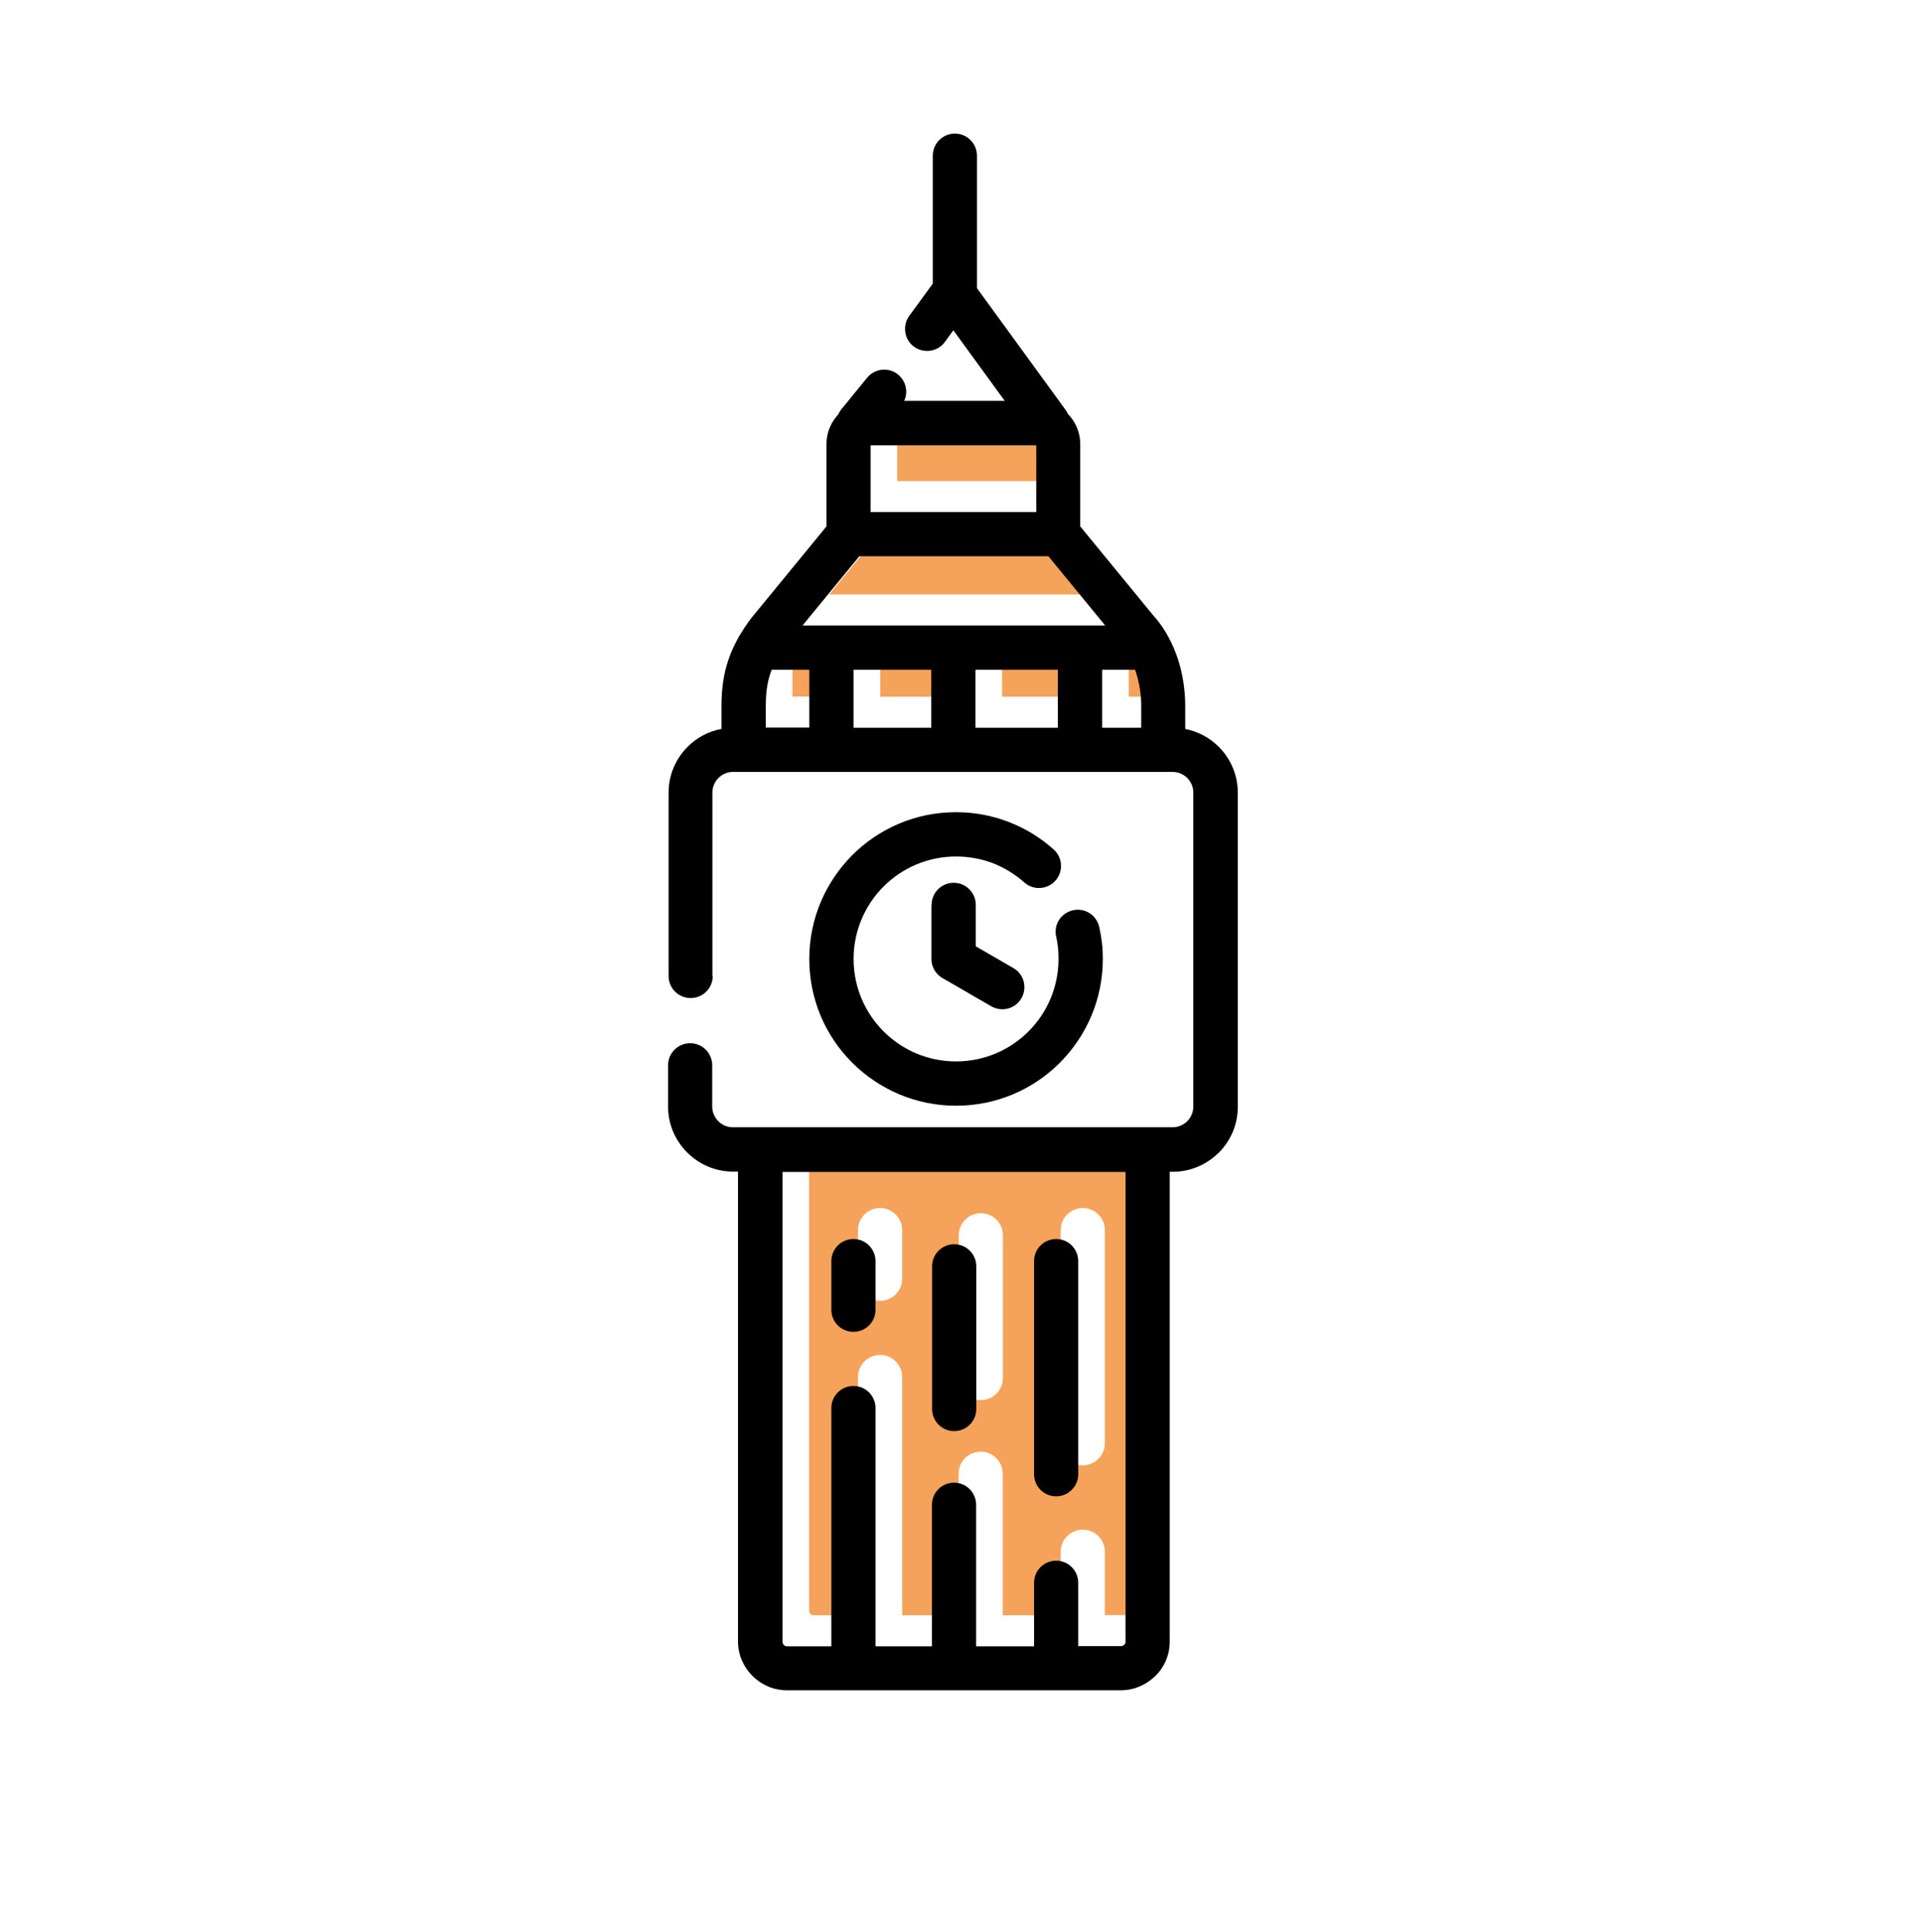
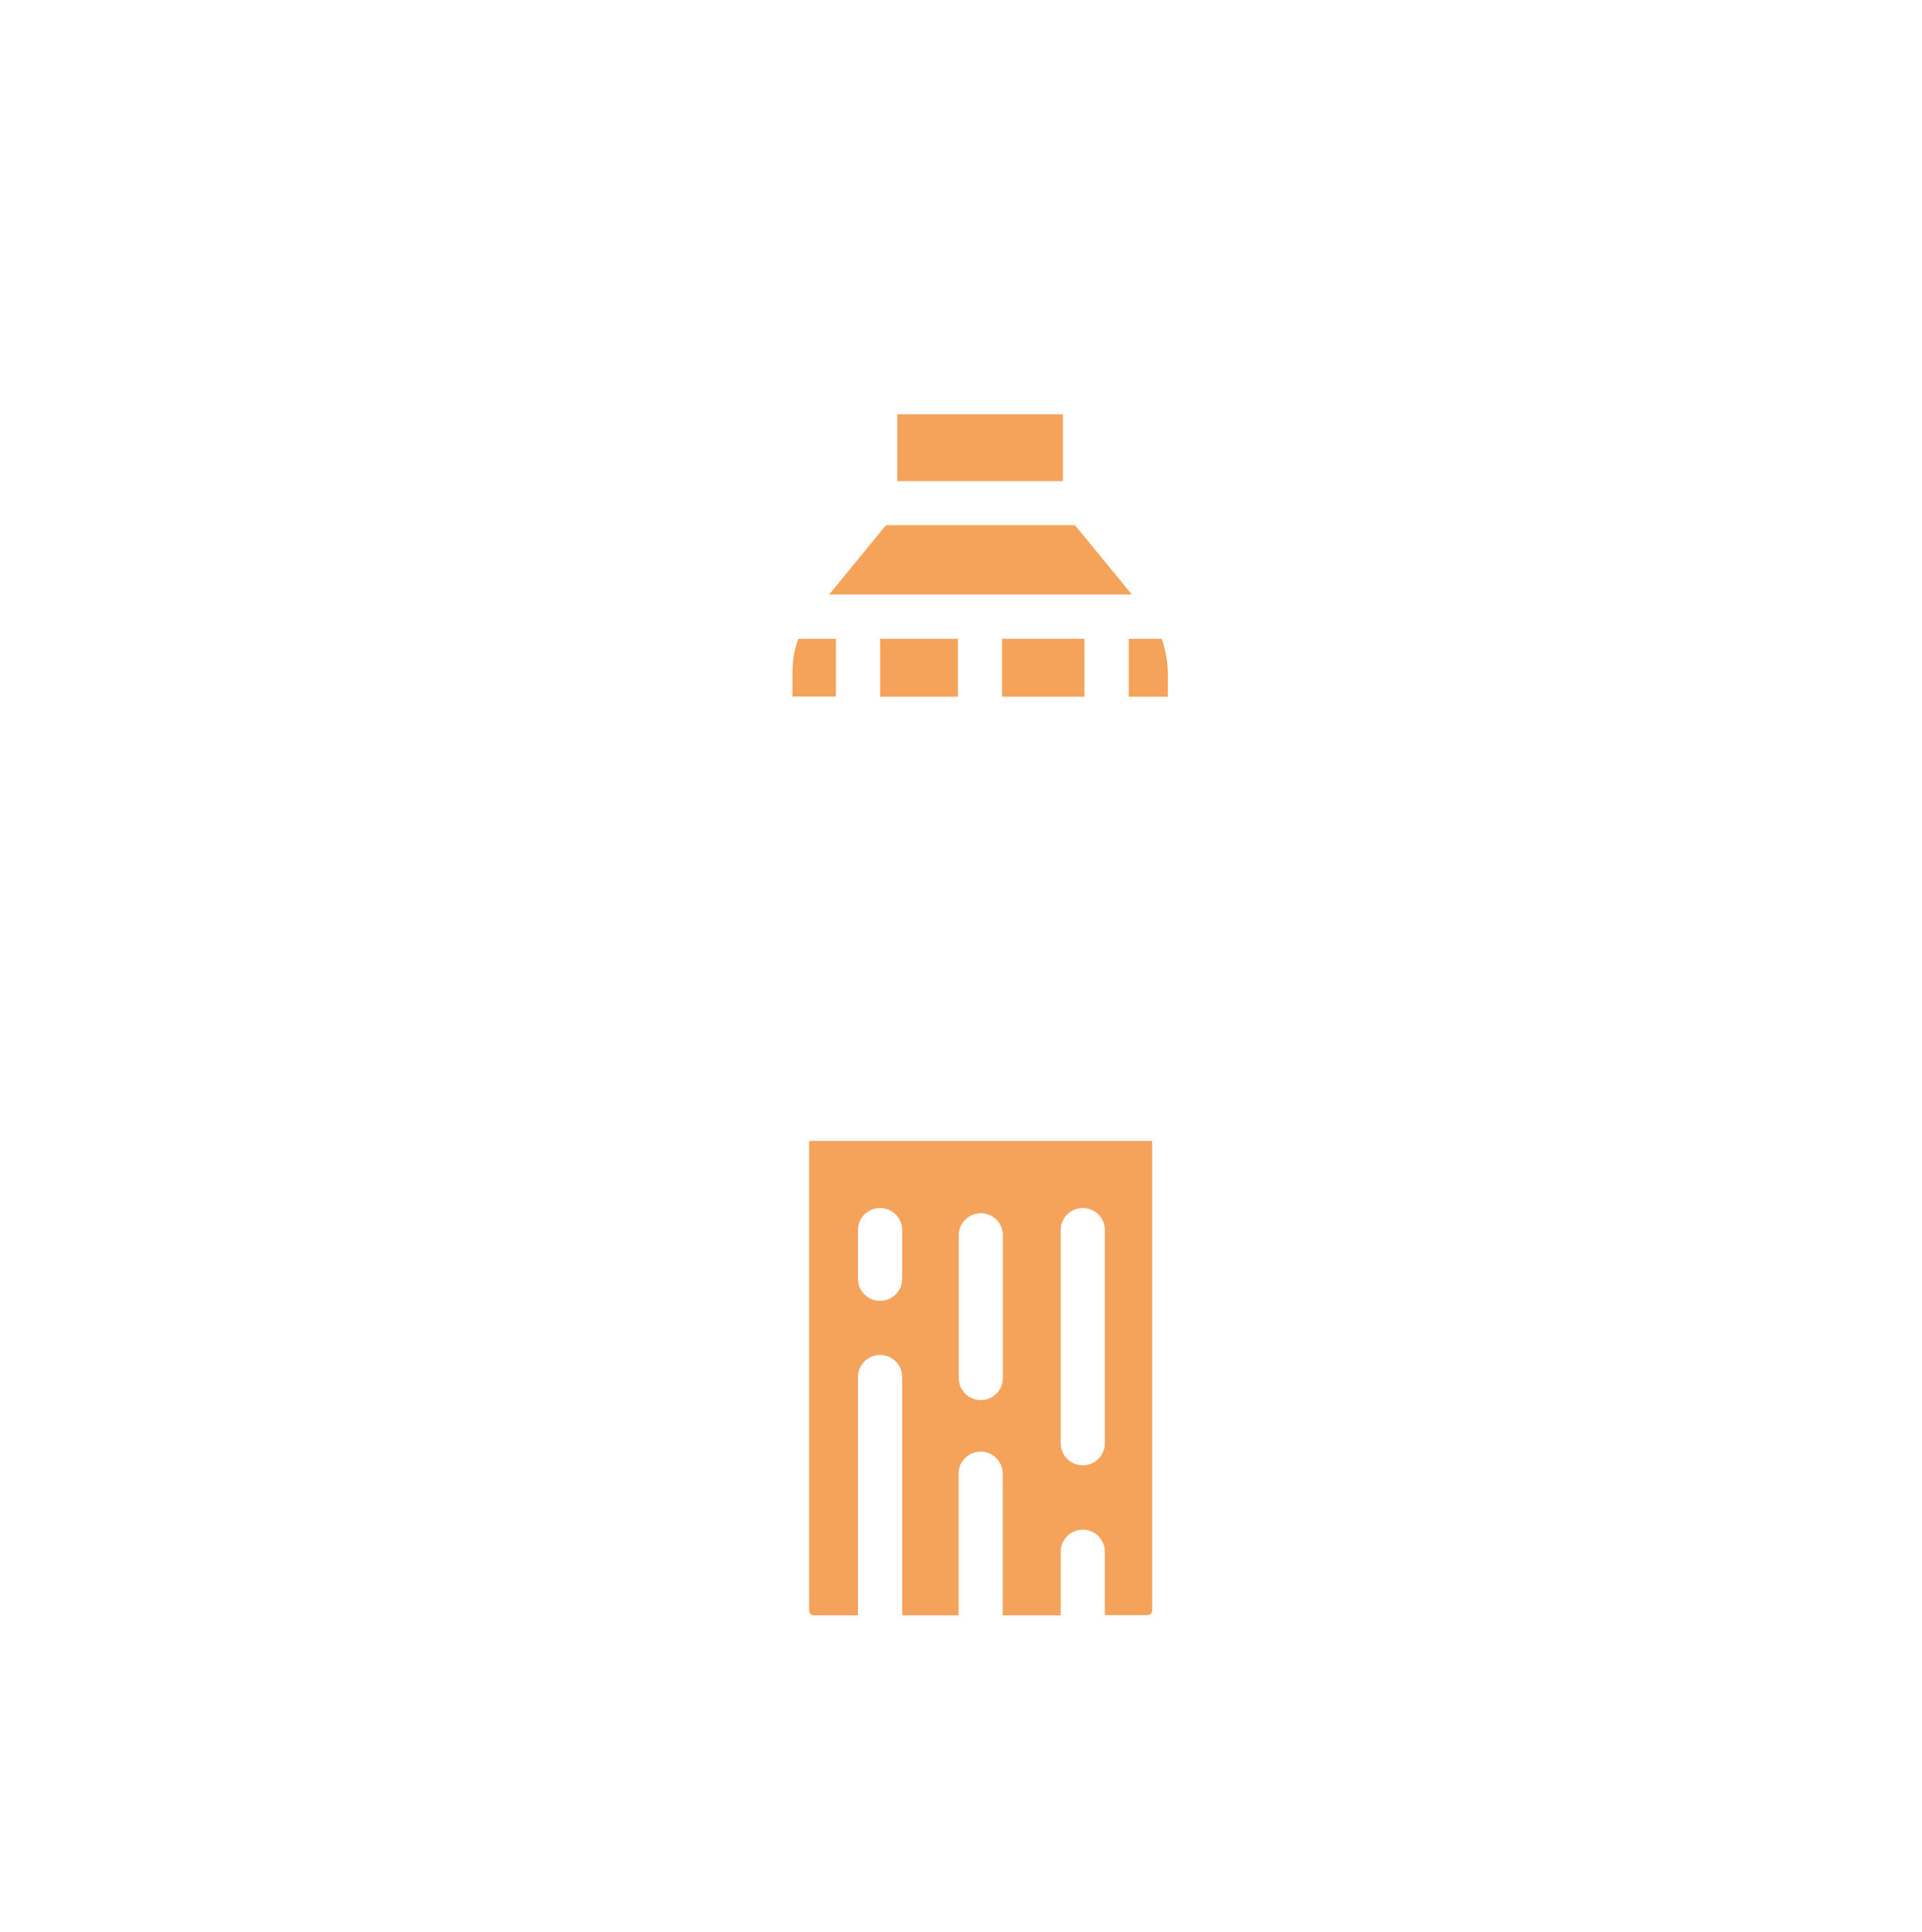
<svg xmlns="http://www.w3.org/2000/svg" width="187" height="188" viewBox="0 0 187 188" fill="none">
  <path fill-rule="evenodd" clip-rule="evenodd" d="M103.2 150.977C103.2 149.781 104.167 148.83 105.348 148.83C106.545 148.83 107.496 149.797 107.496 150.977V157.142H111.66C111.758 157.142 111.84 157.109 111.922 157.06L111.971 157.011C112.053 156.929 112.102 156.83 112.102 156.715V111.007H78.723V156.715C78.723 156.83 78.772 156.945 78.854 157.027C78.936 157.109 79.034 157.158 79.166 157.158H83.477V133.976C83.477 132.779 84.445 131.828 85.625 131.828C86.822 131.828 87.773 132.796 87.773 133.976V157.158H93.265V143.387C93.265 142.19 94.232 141.239 95.413 141.239C96.609 141.239 97.56 142.206 97.56 143.387V157.158H103.2V150.994V150.977ZM103.2 119.68C103.2 118.483 104.167 117.532 105.348 117.532C106.545 117.532 107.496 118.5 107.496 119.68V140.419C107.496 141.616 106.528 142.567 105.348 142.567C104.151 142.567 103.2 141.6 103.2 140.419V119.68ZM87.773 124.418C87.773 125.615 86.805 126.566 85.625 126.566C84.428 126.566 83.477 125.598 83.477 124.418V119.68C83.477 118.483 84.445 117.532 85.625 117.532C86.822 117.532 87.773 118.5 87.773 119.68V124.418ZM97.577 134.074C97.577 135.271 96.609 136.222 95.429 136.222C94.232 136.222 93.281 135.255 93.281 134.074V120.188C93.281 118.991 94.249 118.04 95.429 118.04C96.626 118.04 97.577 119.008 97.577 120.188V134.074ZM87.297 46.806H103.413V40.313H87.297V46.806ZM105.512 67.791V62.151H97.495V67.791H105.512ZM109.824 62.151V67.791H113.627V65.676C113.627 64.61 113.463 63.479 113.119 62.413C113.086 62.331 113.053 62.249 113.037 62.151H109.84H109.824ZM81.33 67.791V62.151H77.674C77.624 62.266 77.575 62.397 77.543 62.512C77.231 63.413 77.1 64.414 77.1 65.66V67.775H81.33V67.791ZM85.641 62.151V67.791H93.199V62.151H85.641ZM80.641 57.839H83.494H95.364H107.692H110.119L104.594 51.101H86.199L80.674 57.839H80.641Z" fill="#F5A35B" />
-   <path d="M69.345 94.957C69.345 96.154 68.377 97.105 67.197 97.105C66 97.105 65.049 96.137 65.049 94.957V77.12C65.049 75.382 65.754 73.808 66.902 72.66C67.787 71.775 68.918 71.152 70.197 70.922V68.693C70.197 66.971 70.41 65.528 70.886 64.151C71.115 63.463 71.427 62.791 71.787 62.135C71.837 62.004 71.918 61.889 71.984 61.791C72.279 61.299 72.591 60.807 72.968 60.315C73.001 60.249 73.05 60.2 73.099 60.135L80.411 51.216V43.199C80.411 42.133 80.821 41.15 81.477 40.412C81.509 40.379 81.542 40.33 81.575 40.297C81.673 40.068 81.821 39.854 81.985 39.674L84.362 36.756C85.116 35.838 86.461 35.69 87.379 36.444C88.149 37.084 88.379 38.133 87.969 39.002H97.757L92.756 32.133L91.936 33.264C91.248 34.215 89.903 34.428 88.936 33.739C87.985 33.051 87.772 31.706 88.461 30.739L90.756 27.591V15.148C90.756 13.951 91.723 13 92.904 13C94.1 13 95.051 13.967 95.051 15.148V28.034L103.691 39.904C103.773 40.018 103.855 40.15 103.904 40.281C104.642 41.035 105.101 42.068 105.101 43.199V51.216L112.364 60.069L112.463 60.167C113.43 61.331 114.118 62.676 114.594 64.086C115.086 65.594 115.315 67.184 115.315 68.693V70.922C116.578 71.168 117.709 71.791 118.578 72.66C119.725 73.808 120.43 75.382 120.43 77.12V107.695C120.43 109.433 119.725 111.007 118.578 112.155L118.43 112.286C117.299 113.352 115.774 114.007 114.118 114.007H113.807V159.716C113.807 161.027 113.282 162.208 112.413 163.06C112.364 163.109 112.299 163.159 112.249 163.208C111.397 163.978 110.282 164.454 109.069 164.454H102.757H92.822H83.018H76.558C75.263 164.454 74.083 163.929 73.214 163.06L73.197 163.044C72.345 162.191 71.804 161.011 71.804 159.699V113.991H71.328C69.591 113.991 68.017 113.286 66.869 112.138L66.853 112.122C65.705 110.974 65 109.401 65 107.663V103.646C65 102.449 65.967 101.498 67.148 101.498C68.344 101.498 69.295 102.466 69.295 103.646V107.663C69.295 108.22 69.525 108.712 69.886 109.089C70.246 109.45 70.754 109.679 71.312 109.679H73.951H111.626H114.086C114.594 109.679 115.069 109.482 115.43 109.171L115.512 109.089C115.873 108.728 116.102 108.22 116.102 107.679V77.103C116.102 76.546 115.873 76.054 115.512 75.693C115.151 75.332 114.643 75.103 114.102 75.103H113.151H105.036H92.707H80.837H72.296H71.312C70.754 75.103 70.263 75.332 69.902 75.693C69.541 76.054 69.312 76.562 69.312 77.12V94.957H69.345ZM100.609 153.994C100.609 152.797 101.576 151.846 102.757 151.846C103.954 151.846 104.905 152.814 104.905 153.994V160.158H109.069C109.167 160.158 109.249 160.126 109.331 160.076L109.38 160.027C109.462 159.945 109.511 159.847 109.511 159.732V114.024H76.132V159.732C76.132 159.847 76.181 159.962 76.263 160.044C76.345 160.126 76.444 160.175 76.575 160.175H80.886V136.993C80.886 135.796 81.854 134.845 83.034 134.845C84.231 134.845 85.182 135.812 85.182 136.993V160.175H90.674V146.403C90.674 145.206 91.641 144.256 92.822 144.256C94.019 144.256 94.969 145.223 94.969 146.403V160.175H100.609V154.01V153.994ZM100.609 122.697C100.609 121.5 101.576 120.549 102.757 120.549C103.954 120.549 104.905 121.516 104.905 122.697V143.436C104.905 144.633 103.937 145.584 102.757 145.584C101.56 145.584 100.609 144.616 100.609 143.436V122.697ZM85.182 127.435C85.182 128.631 84.215 129.582 83.034 129.582C81.837 129.582 80.886 128.615 80.886 127.435V122.697C80.886 121.5 81.854 120.549 83.034 120.549C84.231 120.549 85.182 121.516 85.182 122.697V127.435ZM94.986 137.091C94.986 138.288 94.019 139.239 92.838 139.239C91.641 139.239 90.69 138.272 90.69 137.091V123.205C90.69 122.008 91.658 121.057 92.838 121.057C94.035 121.057 94.986 122.024 94.986 123.205V137.091ZM90.641 88.038C90.641 86.841 91.609 85.891 92.789 85.891C93.986 85.891 94.937 86.858 94.937 88.038V92.071L98.593 94.186C99.626 94.776 99.97 96.088 99.38 97.121C98.789 98.154 97.478 98.498 96.445 97.908L91.887 95.268C91.15 94.924 90.625 94.186 90.625 93.301V88.038H90.641ZM102.757 91.121C102.495 89.957 103.232 88.825 104.396 88.563C105.56 88.301 106.692 89.038 106.954 90.202C107.069 90.727 107.151 91.235 107.216 91.743C107.282 92.284 107.298 92.809 107.298 93.301C107.298 97.252 105.692 100.81 103.118 103.4C100.527 105.99 96.97 107.581 93.018 107.581C89.067 107.581 85.51 105.974 82.919 103.4C80.329 100.81 78.739 97.252 78.739 93.301C78.739 89.35 80.345 85.792 82.919 83.202C85.51 80.612 89.067 79.021 93.018 79.021C94.805 79.021 96.51 79.349 98.101 79.956C99.74 80.579 101.232 81.497 102.511 82.644C103.396 83.431 103.478 84.792 102.691 85.677C101.904 86.563 100.544 86.645 99.658 85.858C98.757 85.055 97.707 84.415 96.576 83.972C95.478 83.563 94.281 83.333 93.018 83.333C90.264 83.333 87.772 84.448 85.969 86.251C84.165 88.055 83.05 90.547 83.05 93.301C83.05 96.055 84.165 98.547 85.969 100.351C87.772 102.154 90.264 103.269 93.018 103.269C95.773 103.269 98.265 102.154 100.068 100.351C101.872 98.547 102.986 96.055 102.986 93.301C102.986 92.907 102.97 92.53 102.937 92.203C102.888 91.826 102.839 91.465 102.757 91.121ZM84.706 49.822H100.822V43.33H84.706V49.822ZM102.921 70.808V65.168H94.904V70.808H102.921ZM107.233 65.168V70.808H111.036V68.693C111.036 67.627 110.872 66.496 110.528 65.43C110.495 65.348 110.462 65.266 110.446 65.168H107.249H107.233ZM78.739 70.808V65.168H75.083C75.034 65.282 74.984 65.414 74.952 65.528C74.64 66.43 74.509 67.43 74.509 68.676V70.791H78.739V70.808ZM83.05 65.168V70.808H90.608V65.168H83.05ZM78.05 60.856H80.903H92.772H105.101H107.528L102.003 54.118H83.608L78.083 60.856H78.05Z" fill="black" />
</svg>